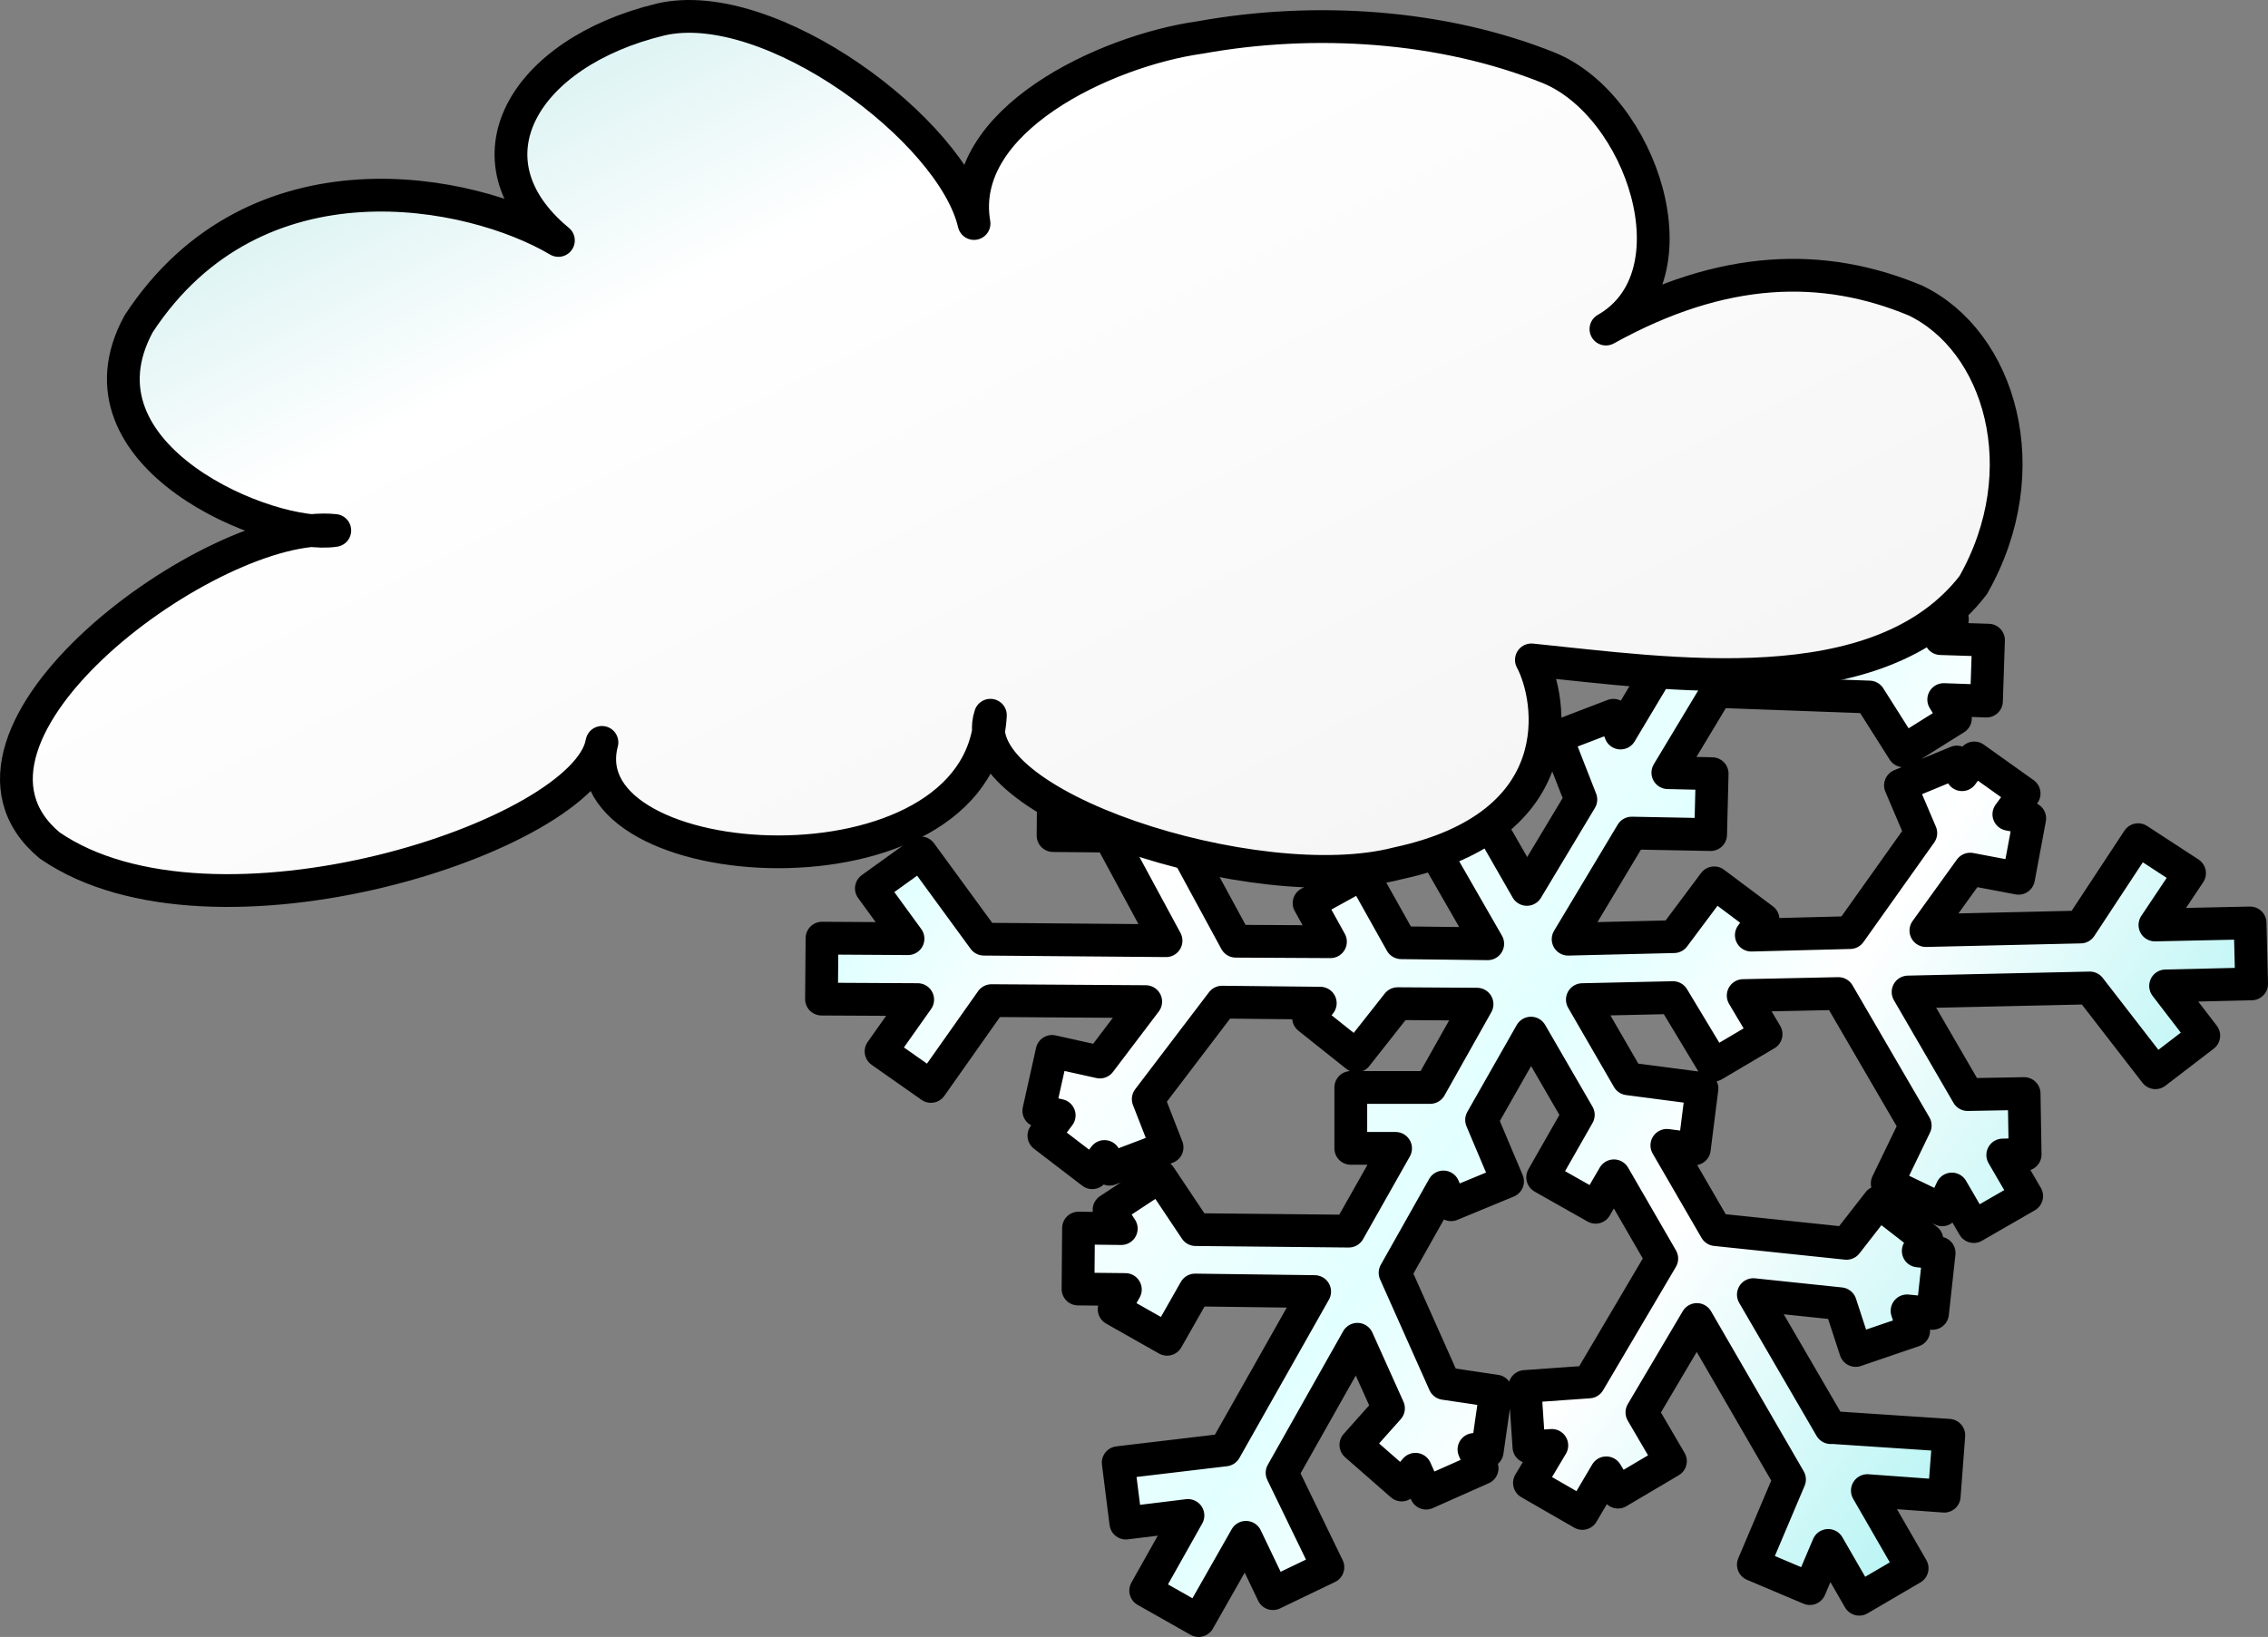
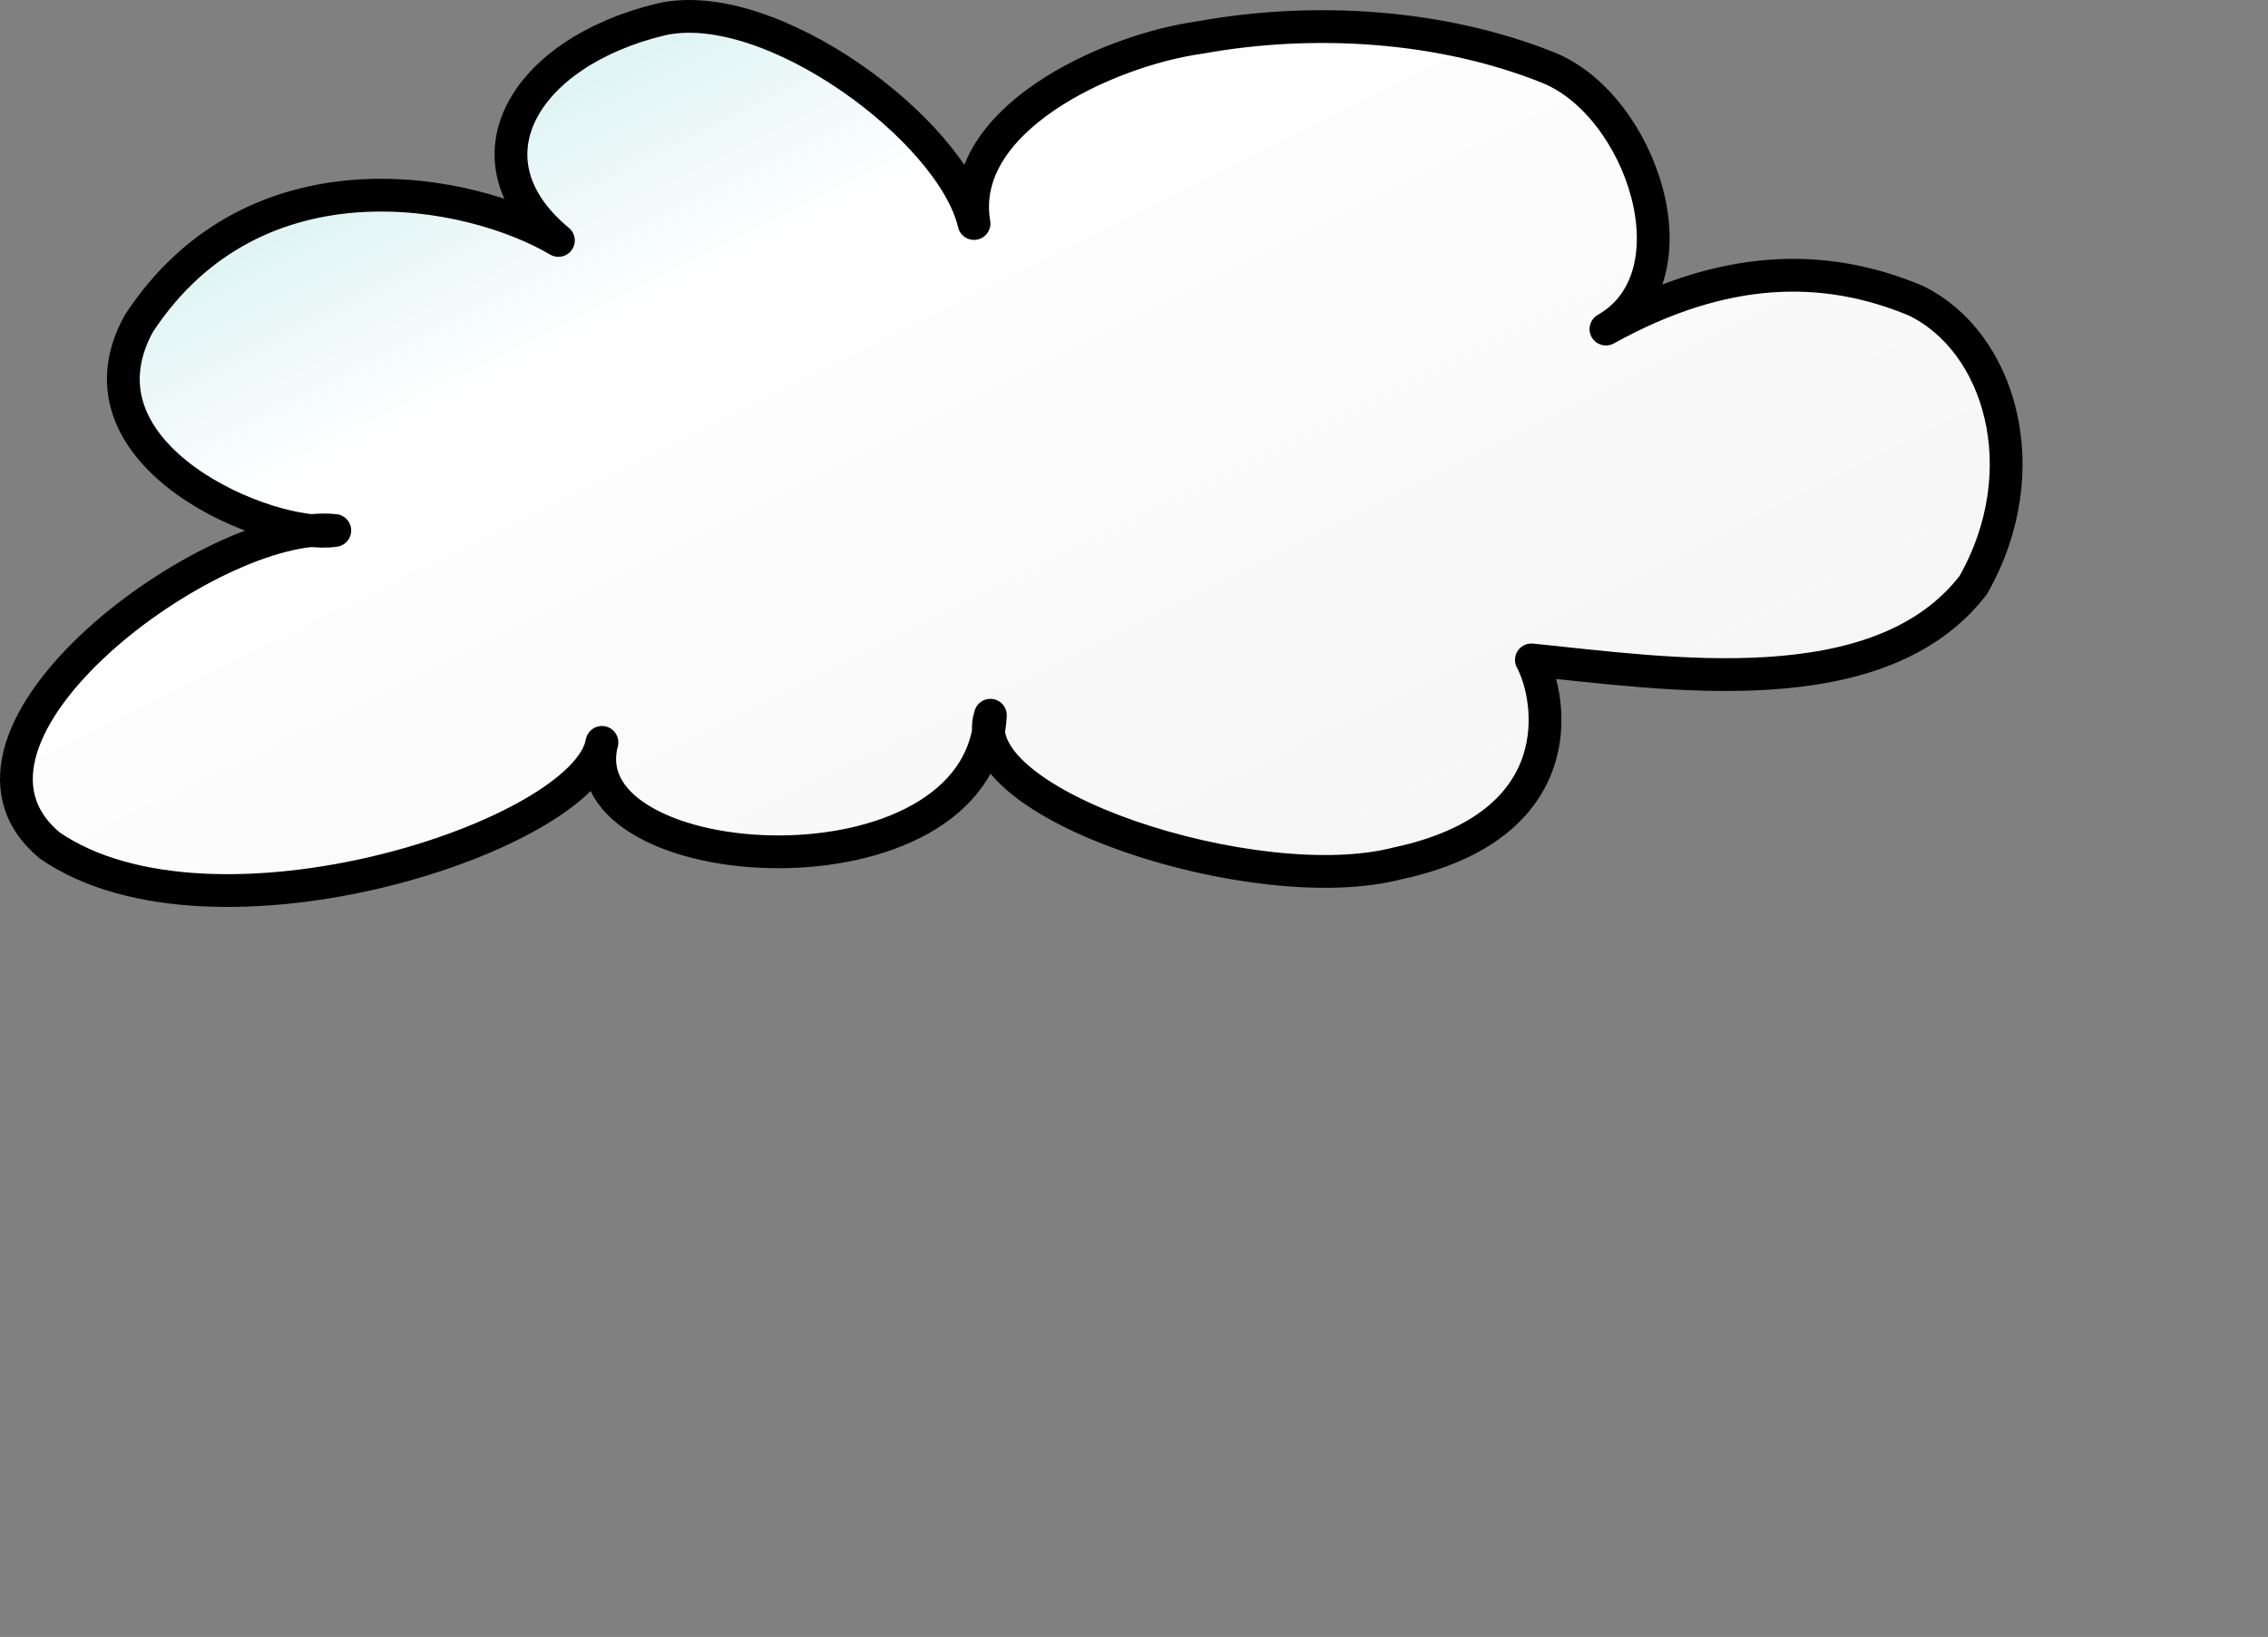
<svg xmlns="http://www.w3.org/2000/svg" xmlns:ns1="http://sodipodi.sourceforge.net/DTD/sodipodi-0.dtd" xmlns:ns2="http://www.inkscape.org/namespaces/inkscape" id="svg1" ns1:docname="_svgclean2.svg" viewBox="0 0 86.488 62.442" ns1:version="0.32" version="1.1" ns2:version="0.48.3.1 r9886">
  <rect x="0" y="0" width="86.488" height="62.442" fill="#808080" stroke="none" />
  <defs id="defs3">
    <linearGradient id="linearGradient854" y2="44.341" gradientUnits="userSpaceOnUse" y1="74.884" gradientTransform="matrix(1.042 0 0 .96 -3.936 -22.702)" x2="34.4" x1="82.6">
      <stop id="stop913" style="stop-color:#b1f3f3" offset="0" />
      <stop id="stop855" style="stop-color:#ffffff" offset=".283" />
      <stop id="stop1077" style="stop-color:#e2ffff" offset=".431" />
      <stop id="stop1078" style="stop-color:#ffffff" offset=".695" />
      <stop id="stop914" style="stop-color:#bdffff" offset="1" />
    </linearGradient>
    <linearGradient id="linearGradient875" y2="82.637" gradientUnits="userSpaceOnUse" y1="44.311" gradientTransform="matrix(1.493 0 0 .67 -3.936 -22.702)" x2="53.543" x1="11.058">
      <stop id="stop870" style="stop-color:#ddf3f3" offset="0" />
      <stop id="stop871" style="stop-color:#ffffff" offset=".185" />
      <stop id="stop874" style="stop-color:#f3f3f3" offset="1" />
    </linearGradient>
  </defs>
  <ns1:namedview id="base" bordercolor="#666666" ns2:pageshadow="2" ns2:window-y="0" pagecolor="#ffffff" ns2:window-height="645" ns2:window-maximized="0" ns2:zoom="1" ns2:window-x="0" showgrid="false" borderopacity="1.0" ns2:current-layer="svg1" ns2:cx="41.506658" ns2:cy="-908.25395" ns2:window-width="674" ns2:pageopacity="0.0" />
-   <path id="path1074" ns2:connector-curvature="0" ns1:nodetypes="cccccccccccccccccccccccccccccccccccccccccccccccccccccccccccccccccccccccccccccccccccccccccccccccccccccccccccccccccccccccccccccccccccccccccccccccccccccccccccccccccccccccccccccccccccccccccccccccccccccccccccccccccccccccccccccccccccccccccccccccccccccccccccccccccccc" style="stroke-linejoin:round;fill-rule:evenodd;stroke:#000000;stroke-width:1.25;fill:url(#linearGradient854)" d="m71.54 11.654-1.882 3.138-0.99-2.189-2.116 0.969 1.67 3.641-3.009 5.035-1.106-2.672 1.262-1.356-1.708-1.588-0.544 0.581-0.368-0.891-2.155 0.871 0.291 0.717-0.504-0.078-0.388 2.305 1.96 0.31 1.766 4.3-1.921 3.215-0.272-0.678-2.174 0.833 0.932 2.382-2.058 3.428-1.533-2.673 1.533-2.595-1.999-1.181-0.873 1.472-1.805-3.138 3.028-4.978 2.445-0.135-0.136-2.324-0.854 0.038 0.854-1.394-1.999-1.201-0.931 1.53-0.427-0.736-2.019 1.162 1.048 1.86-2.348 3.873-3.455-6.004 1.631-3.738-2.116-0.929-0.951 2.188-1.649-2.847c-0.673 0.387-1.346 0.775-2.019 1.162l1.825 3.157-2.407-0.194-0.175 2.305 3.998 0.329 2.931 5.075-2.872-0.329-0.583-1.782-2.212 0.716 0.252 0.775-0.97-0.116-0.272 2.305 0.776 0.096-0.33 0.407 1.805 1.453 1.242-1.55 4.619 0.543 1.864 3.234-0.718-0.097-0.311 2.305 2.504 0.349 2.115 3.68-3.299-0.039-1.475-2.634-2.038 1.123 0.815 1.472-3.61-0.019-2.775-5.113 1.126-2.189-2.077-1.065-0.388 0.755-0.777-1.433-2.057 1.104 0.874 1.588h-0.874l-0.019 2.324 2.154 0.02 2.154 3.989-6.948-0.058-2.406-3.292-1.883 1.355 1.397 1.918-3.279-0.02-0.02 2.325 3.668 0.019-1.397 1.976 1.902 1.336 2.309-3.273 5.881 0.038-1.747 2.305-1.824-0.406-0.505 2.266 0.777 0.174-0.583 0.775 1.844 1.413 0.466-0.619 0.194 0.484 2.193-0.833-0.718-1.84 2.814-3.699 3.746 0.039-0.446 0.561 1.824 1.453 1.572-1.995 3.028 0.019-1.786 3.177h-3.028v2.324h1.708l-1.785 3.157-5.842-0.058-1.359-2.034-1.94 1.278 0.465 0.717-1.63-0.019-0.019 2.324 1.805 0.019-0.427 0.755 2.018 1.143 1.068-1.879 4.56 0.059-3.415 6.042-4.076 0.484 0.291 2.305 2.368-0.29-1.611 2.866 2.018 1.143 1.805-3.176 1.029 2.149 2.096-1.007-1.747-3.602 2.873-5.094 1.184 2.634-1.243 1.395 1.747 1.53 0.524-0.601 0.408 0.911 2.135-0.949-0.311-0.717 0.505 0.077 0.33-2.304-1.961-0.291-1.882-4.222 1.844-3.273 0.291 0.678 2.154-0.891-0.99-2.344 1.883-3.312 1.805 3.118-1.359 2.383 2.019 1.142 0.698-1.2 1.825 3.157-2.776 4.706-2.445 0.174 0.155 2.305 0.873-0.058-0.853 1.433 2.018 1.162 0.912-1.549 0.447 0.736 1.999-1.182-1.087-1.859 2.096-3.544 3.532 6.101-1.378 3.253 2.154 0.911 0.699-1.647 1.184 2.053 2.018-1.181-1.708-2.963 2.931 0.213 0.175-2.324-4.387-0.291c-0.038-0.004-0.077 0-0.116 0l-2.95-5.074 3.319 0.348 0.582 1.782 2.213-0.755-0.253-0.756 0.971 0.097 0.252-2.304-0.796-0.078 0.33-0.426-1.844-1.433-1.222 1.569-4.988-0.523-1.863-3.215 1.048 0.135 0.291-2.305-2.814-0.368-1.747-3.021 3.455-0.077 1.552 2.575 1.999-1.181-0.873-1.472 3.629-0.077 2.931 5.035-1.068 2.208 2.096 1.007 0.369-0.794 0.835 1.433 2.018-1.162-0.912-1.568 0.854-0.02-0.039-2.324-2.154 0.039-2.271-3.913 6.929-0.154 2.503 3.234 1.844-1.414-1.456-1.898 3.28-0.077-0.058-2.325-3.629 0.078 1.32-1.976-1.961-1.278-2.193 3.331-5.9 0.136 1.689-2.344 1.844 0.349 0.427-2.285-0.796-0.155 0.582-0.794-1.902-1.356-0.466 0.639-0.194-0.484-2.154 0.891 0.776 1.82-2.697 3.796-3.766 0.097 0.447-0.6-1.863-1.395-1.534 2.053-4.036 0.097 2.426-4.048 3.008 0.058 0.058-2.324-1.689-0.038 1.864-3.099 5.822 0.213 1.3 2.053 1.98-1.24-0.446-0.716 1.63 0.058 0.077-2.324-1.824-0.059 0.447-0.736-1.98-1.22-1.106 1.86-4.542-0.175 3.552-5.946 4.076-0.387-0.214-2.324-2.387 0.232 1.688-2.808-1.999-1.201z" />
  <path id="path853" ns2:connector-curvature="0" ns1:nodetypes="cccccccccccccccc" style="stroke-linejoin:round;fill-rule:evenodd;stroke:#000000;stroke-width:1.25;fill:url(#linearGradient875)" d="m37.144 8.526c-0.823-3.55-7.785-8.754-11.954-7.782-5.222 1.264-7.628 5.349-3.896 8.428-3.302-1.958-11.54-3.642-16.006 3.179-2.772 5.081 5.078 8.26 7.479 7.884-4.595-0.484-15.916 7.796-10.875 12.013 6.211 4.288 20.439-0.348 21.063-3.929-1.386 5.236 14.422 6.241 14.813-1.036-1.128 3.412 10.151 7.043 15.513 5.654 6.721-1.436 5.913-6.286 5.117-7.765 5.17 0.518 13.263 1.801 16.849-2.853 2.499-4.398 1.013-9.311-2.204-10.856-3.505-1.461-7.335-1.385-11.802 1.09 3.544-2.021 1.358-8.539-2.194-9.971-4.049-1.626-8.913-1.944-13.282-1.153-3.6 0.505-9.296 3.165-8.621 7.097z" />
</svg>